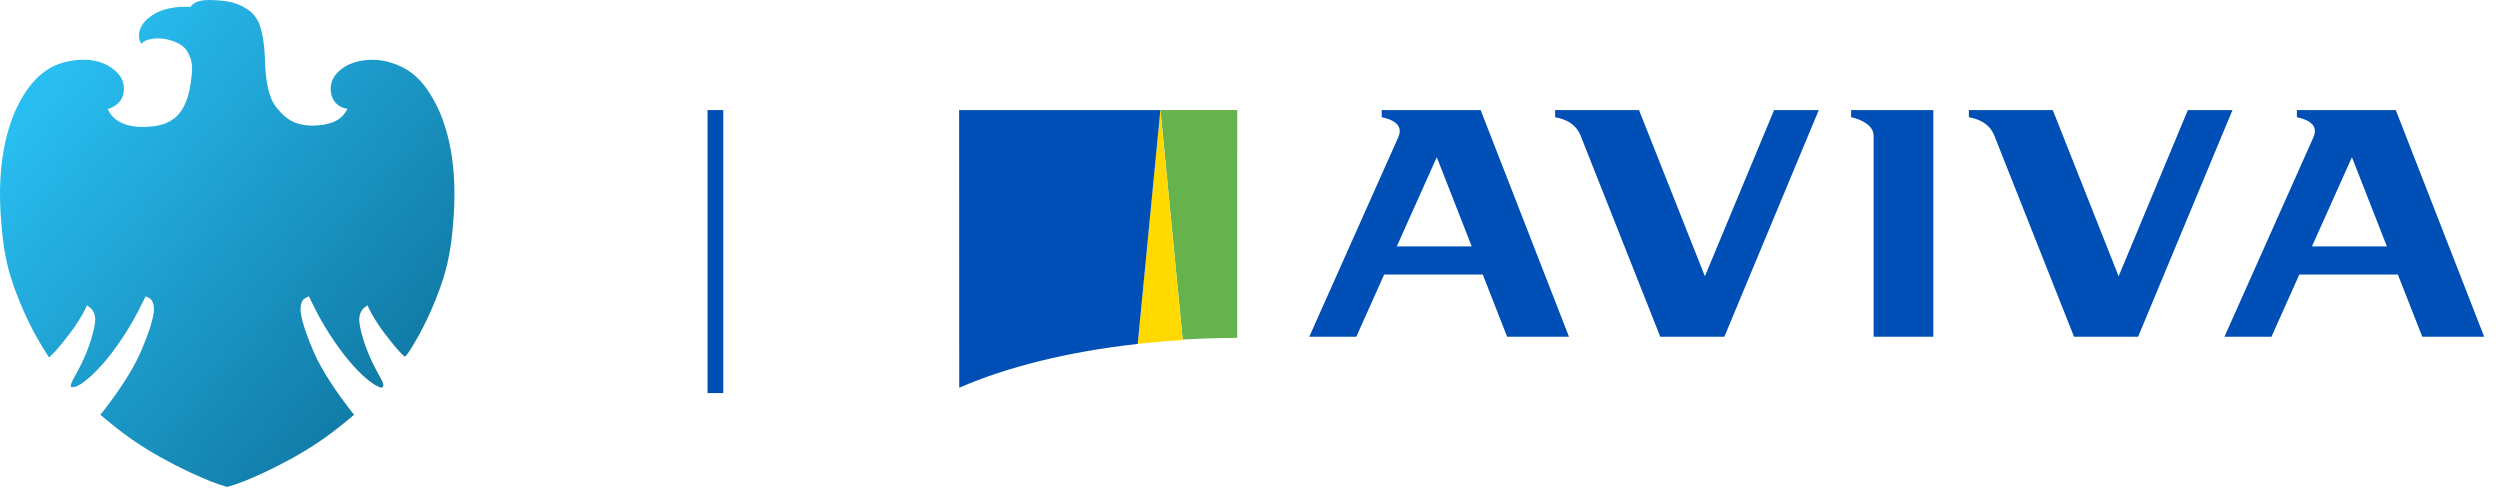
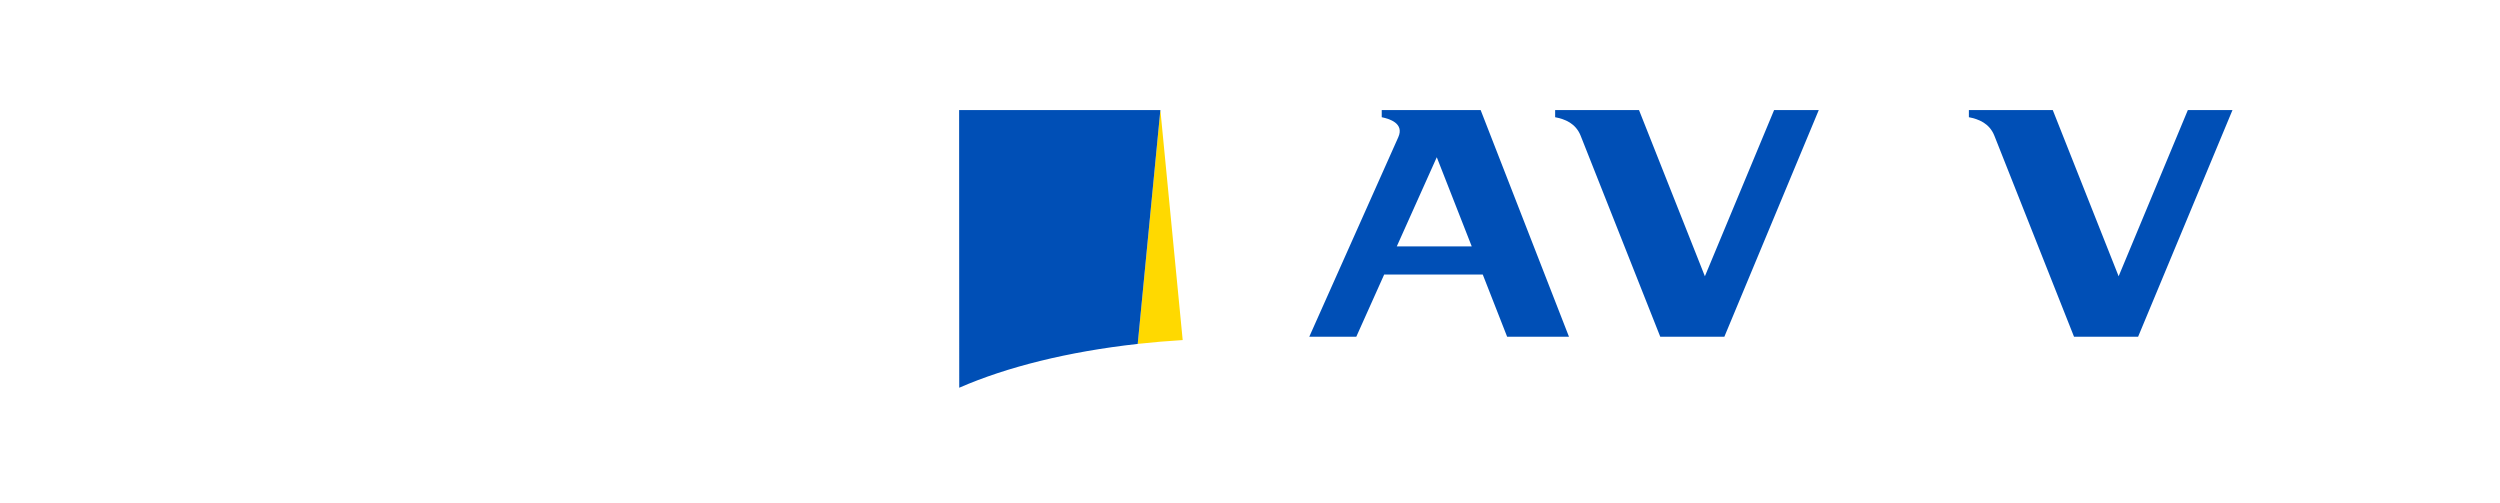
<svg xmlns="http://www.w3.org/2000/svg" width="159" height="32" viewBox="0 0 159 32" fill="none">
-   <path fill-rule="evenodd" clip-rule="evenodd" d="M12.167 0.379C12.131 0.421 12.124 0.442 12.076 0.438C11.968 0.429 11.723 0.431 11.65 0.431C11.307 0.431 11 0.485 10.71 0.546C10.096 0.674 9.718 0.927 9.382 1.195C9.226 1.319 8.929 1.667 8.862 2.038C8.805 2.351 8.863 2.526 8.928 2.682C8.939 2.708 8.979 2.755 8.987 2.783C9.171 2.592 9.476 2.443 10.052 2.441C10.695 2.438 11.576 2.731 11.884 3.226C12.324 3.932 12.236 4.503 12.143 5.182C11.906 6.921 11.258 7.824 9.82 8.023C9.571 8.058 9.325 8.075 9.088 8.075C8.078 8.075 7.341 7.757 6.964 7.151C6.862 6.988 6.85 6.936 6.85 6.936C6.85 6.936 6.963 6.908 7.063 6.862C7.445 6.683 7.733 6.419 7.838 6.01C7.954 5.556 7.836 5.046 7.537 4.711C6.995 4.105 6.244 3.797 5.304 3.797C4.782 3.797 4.319 3.896 4.023 3.978C2.839 4.308 1.895 5.199 1.137 6.703C0.6 7.767 0.225 9.172 0.081 10.66C-0.062 12.119 0.009 13.351 0.106 14.465C0.267 16.319 0.578 17.43 1.029 18.621C1.492 19.852 2.059 21.027 2.687 22.047C2.892 22.38 3.043 22.625 3.126 22.737C3.246 22.611 3.356 22.496 3.527 22.327C3.774 22.081 4.472 21.174 4.67 20.893C4.87 20.612 5.238 20.046 5.43 19.638L5.536 19.414L5.731 19.567C5.939 19.731 6.06 20.017 6.056 20.332C6.051 20.608 5.986 20.93 5.816 21.52C5.631 22.162 5.307 22.928 4.93 23.624C4.883 23.708 4.838 23.79 4.795 23.866C4.547 24.308 4.442 24.523 4.535 24.621C4.765 24.654 5.057 24.504 5.375 24.261C5.664 24.043 6.436 23.393 7.366 22.099C8.069 21.119 8.628 20.169 9.178 19.017L9.259 18.847L9.433 18.92C9.529 18.961 9.618 19.042 9.672 19.138C9.778 19.328 9.814 19.58 9.778 19.866C9.691 20.56 9.283 21.61 8.955 22.37C8.401 23.657 7.381 25.098 6.624 26.08C6.594 26.118 6.411 26.335 6.381 26.374C6.444 26.438 6.598 26.563 6.785 26.715L7.071 26.948C8.11 27.797 9.076 28.449 10.301 29.13C11.248 29.657 13.174 30.628 14.452 30.968C15.729 30.628 17.656 29.657 18.603 29.13C19.815 28.456 20.811 27.783 21.831 26.948L22.111 26.721C22.298 26.569 22.452 26.444 22.518 26.377C22.484 26.326 22.418 26.247 22.378 26.2C22.342 26.159 22.308 26.118 22.279 26.08C21.52 25.095 20.501 23.653 19.947 22.369C19.619 21.609 19.212 20.557 19.127 19.867C19.09 19.581 19.125 19.328 19.231 19.137C19.276 19.057 19.341 19.002 19.418 18.955C19.527 18.888 19.645 18.847 19.645 18.847L19.726 19.017C20.275 20.168 20.833 21.118 21.537 22.099C22.47 23.395 23.24 24.043 23.528 24.261C23.852 24.507 24.138 24.654 24.292 24.654C24.473 24.549 24.372 24.336 24.111 23.871C24.067 23.793 24.021 23.71 23.975 23.624C23.596 22.929 23.272 22.162 23.086 21.52C22.917 20.931 22.852 20.609 22.849 20.332C22.843 20.017 22.965 19.731 23.173 19.567L23.368 19.414L23.473 19.638C23.679 20.074 24.061 20.65 24.234 20.894C24.43 21.172 25.128 22.079 25.376 22.327C25.546 22.496 25.656 22.61 25.73 22.687C25.858 22.629 26.001 22.396 26.197 22.079C26.844 21.028 27.411 19.852 27.875 18.621C28.324 17.431 28.635 16.32 28.798 14.465C28.895 13.357 28.965 12.13 28.823 10.663C28.692 9.221 28.297 7.741 27.767 6.704C27.444 6.072 26.979 5.27 26.24 4.683C25.864 4.386 25.405 4.152 24.875 3.985C24.486 3.863 24.075 3.801 23.653 3.801C23.054 3.808 22.049 3.936 21.375 4.715C21.069 5.067 20.956 5.574 21.082 6.037C21.187 6.426 21.443 6.714 21.805 6.849C21.805 6.849 21.92 6.891 22.101 6.924C22.049 7.024 21.924 7.2 21.924 7.2C21.692 7.542 21.173 7.99 19.749 7.99C18.914 7.942 18.29 7.746 17.561 6.809C17.109 6.227 16.879 5.252 16.846 3.646C16.817 2.84 16.706 2.142 16.512 1.582C16.382 1.206 16.077 0.812 15.785 0.623C15.533 0.461 15.313 0.329 14.881 0.19C14.394 0.035 13.775 0.011 13.311 0.001C12.666 0.005 12.364 0.142 12.167 0.379Z" fill="url(#paint0_linear_246_10191)" />
-   <path fill-rule="evenodd" clip-rule="evenodd" d="M73.805 7.002L75.222 21.595C76.353 21.528 77.507 21.491 78.686 21.488L78.69 7.002L73.805 7V7.002Z" fill="#66B24C" />
  <path fill-rule="evenodd" clip-rule="evenodd" d="M73.799 7L72.359 21.871C73.291 21.769 74.246 21.687 75.219 21.628L73.8 7H73.799Z" fill="#FFD900" />
  <path fill-rule="evenodd" clip-rule="evenodd" d="M61 7.002L61.007 24.66C64.014 23.345 67.929 22.364 72.359 21.873L73.799 7.002V7L61 7.002Z" fill="#004FB6" />
-   <path fill-rule="evenodd" clip-rule="evenodd" d="M146.082 7V7.001V7.456C146.54 7.552 147.539 7.831 147.134 8.73L141.475 21.417H144.465L146.235 17.462H152.506L154.057 21.417H157.994L152.372 7H146.082ZM149.583 10L151.806 15.671H147.04L149.583 10Z" fill="#004FB6" />
  <path fill-rule="evenodd" clip-rule="evenodd" d="M139.147 7L134.745 17.571L130.556 7H125.221V7.455C125.837 7.573 126.529 7.838 126.844 8.636L131.908 21.416H135.984L141.986 7H139.147Z" fill="#004FB6" />
-   <path fill-rule="evenodd" clip-rule="evenodd" d="M117.729 7V7.455C118.042 7.511 119.163 7.838 119.163 8.636V21.416H122.959V7H117.729Z" fill="#004FB6" />
  <path fill-rule="evenodd" clip-rule="evenodd" d="M112.833 7L108.431 17.571L104.241 7H98.907V7.455C99.524 7.573 100.215 7.838 100.531 8.636L105.593 21.416H109.669L115.674 7H112.833Z" fill="#004FB6" />
  <path fill-rule="evenodd" clip-rule="evenodd" d="M87.878 7V7.455C88.337 7.551 89.334 7.83 88.93 8.729L83.27 21.416H86.26L88.033 17.461H94.304L95.854 21.416H99.787L94.169 7H87.878ZM91.379 9.999L93.602 15.67H88.836L91.379 9.999Z" fill="#004FB6" />
-   <line x1="45.5" y1="7.5" x2="45.5" y2="24.5" stroke="#004FB6" stroke-linecap="square" />
  <defs>
    <linearGradient id="paint0_linear_246_10191" x1="-5.47" y1="15.398" x2="15.686" y2="33.296" gradientUnits="userSpaceOnUse">
      <stop stop-color="#29BEF1" />
      <stop offset="1" stop-color="#127DA9" />
    </linearGradient>
  </defs>
</svg>